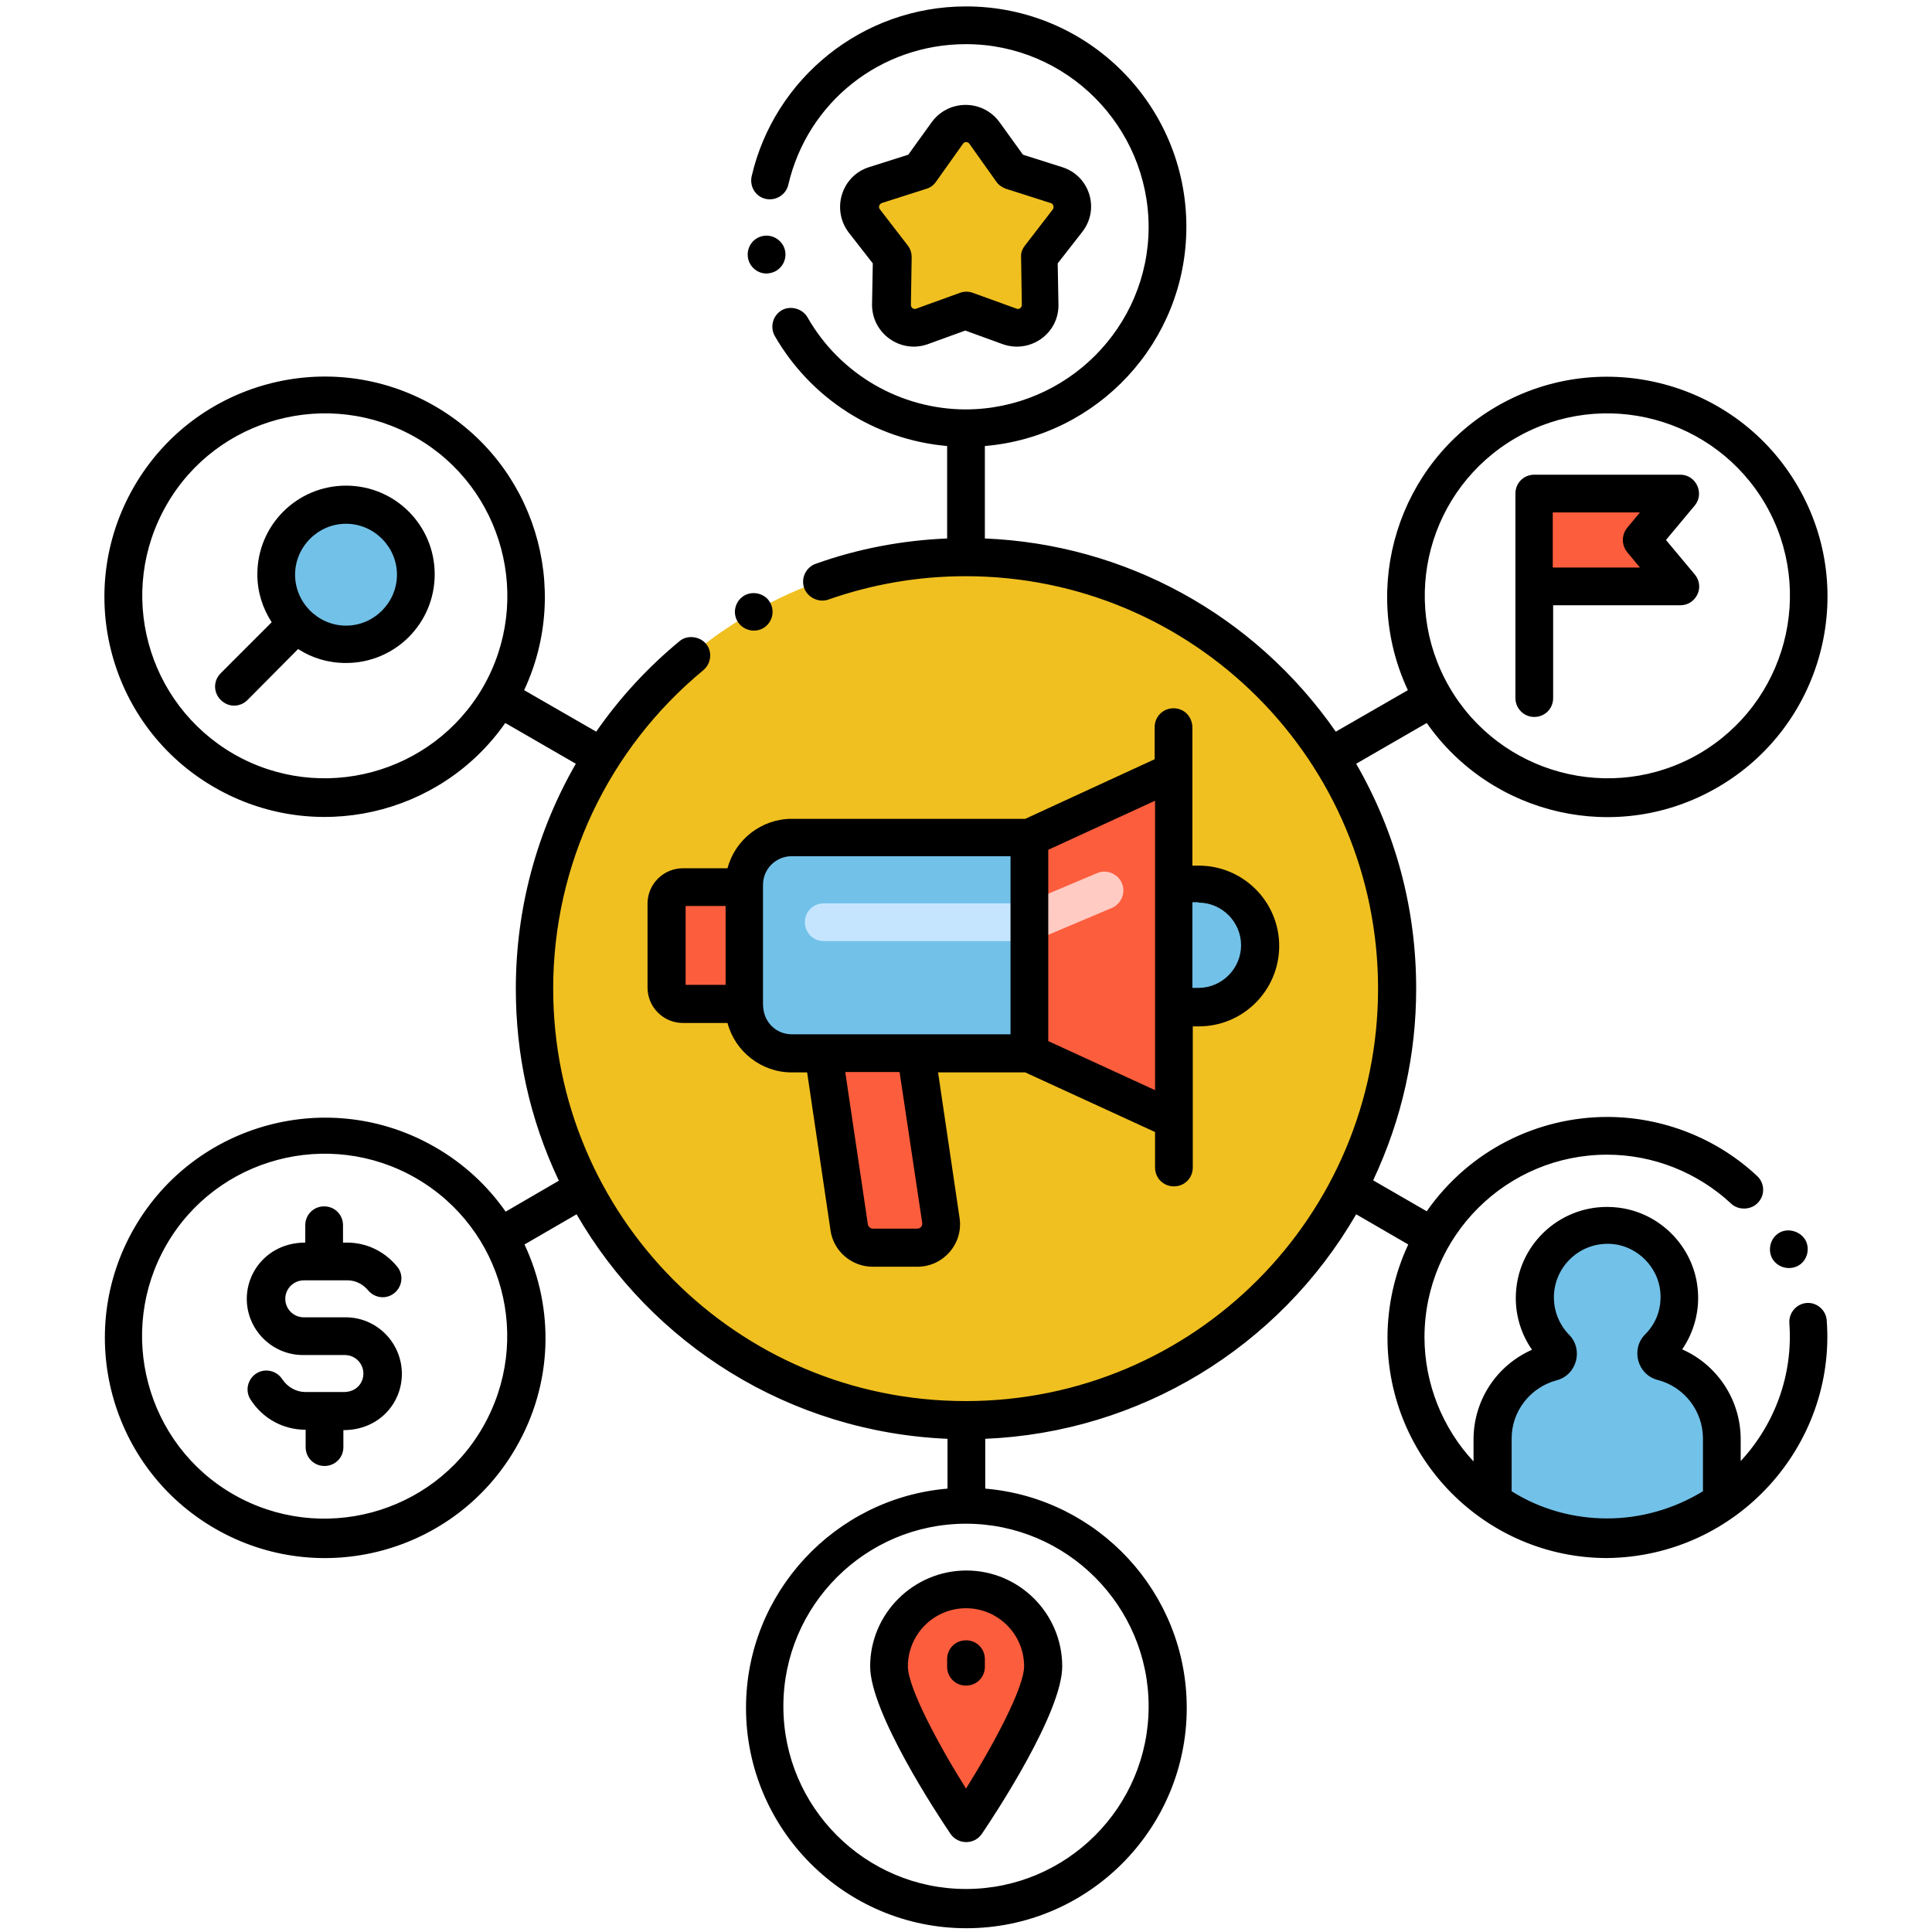
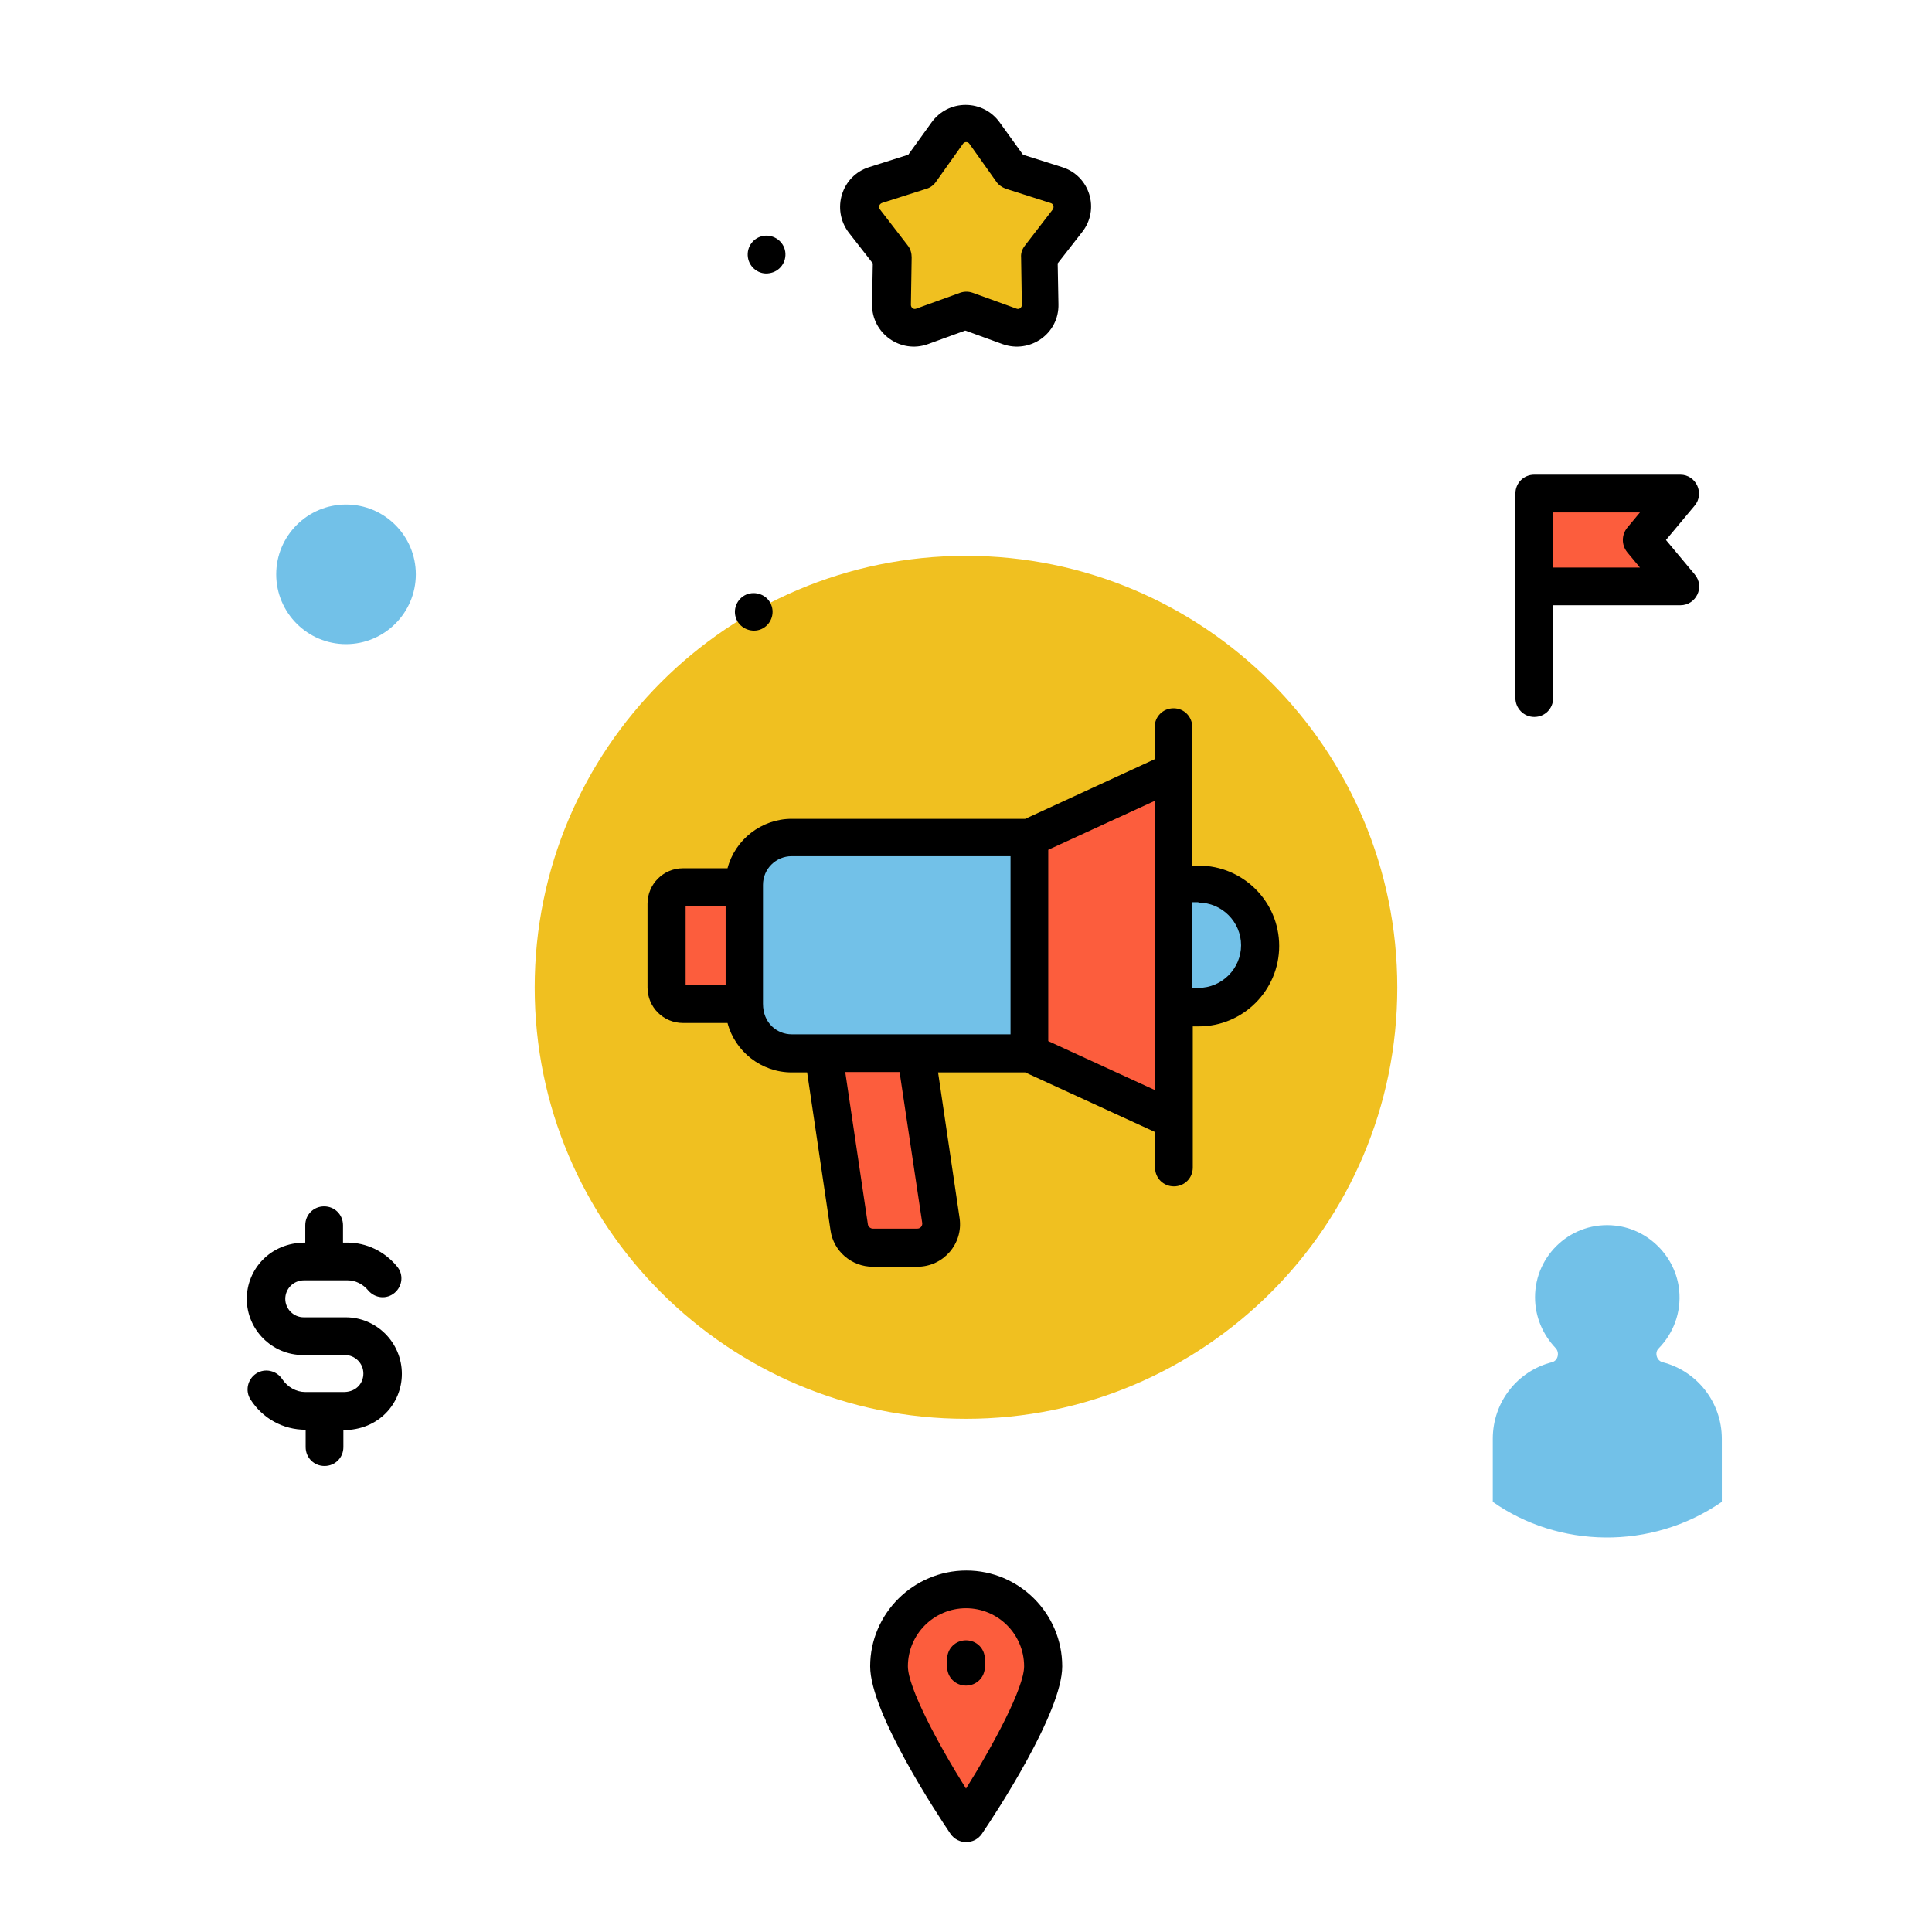
<svg xmlns="http://www.w3.org/2000/svg" version="1.1" id="Layer_1" x="0px" y="0px" viewBox="0 0 512 512" style="enable-background:new 0 0 512 512;" xml:space="preserve">
  <style type="text/css">
	.st0{fill:#F0C020;}
	.st1{fill:#FC5D3D;}
	.st2{fill:#72C1E8;}
	.st3{fill:#FFCBC2;}
	.st4{fill:#C5E5FF;}
</style>
  <g>
    <path class="st0" d="M370.3,261.7C370.3,325,318.9,376,256,376c-63,0-114.3-51.1-114.3-114.3c0-63.2,51.2-114.4,114.3-114.4   S370.3,198.5,370.3,261.7z" />
    <path class="st0" d="M260.9,35.2l7.1,10L280,49c4,1.3,5.5,6.2,2.9,9.5l-7.4,9.6l0.2,12.6c0.1,4.3-4.1,7.3-8.1,5.8L256,82.3   l-11.6,4.2c-4,1.4-8.2-1.6-8.1-5.8l0.2-12.6l-7.4-9.6c-2.6-3.3-1.1-8.2,2.9-9.5l11.9-3.8l7.1-10C253.5,31.8,258.5,31.8,260.9,35.2   L260.9,35.2z" />
    <path class="st1" d="M276.4,441.6c0,11.3-20.4,41.6-20.4,41.6s-20.4-30.3-20.4-41.6s9.2-20.4,20.4-20.4S276.4,430.3,276.4,441.6z" />
    <path class="st1" d="M445.3,130.8h-38.7v24.6h38.7l-10.2-12.3L445.3,130.8z" />
    <g>
      <path class="st2" d="M91.7,133.7c-10.2,0-18.5,8.3-18.5,18.5s8.3,18.5,18.5,18.5s18.5-8.3,18.5-18.5    C110.2,142,101.9,133.7,91.7,133.7z" />
      <path class="st2" d="M395.6,381.3V398c17.3,12.2,41.9,13,60.7,0v-16.7c0-9.8-6.7-18-15.7-20.3c-1.6-0.4-2.2-2.6-1-3.7    c3.8-3.9,6-9.4,5.4-15.4c-0.9-8.8-8-16.1-16.9-17.1c-11.5-1.3-21.3,7.7-21.3,19c0,5.2,2.1,9.9,5.4,13.4c1.2,1.2,0.7,3.4-0.9,3.8    C402.2,363.3,395.6,371.5,395.6,381.3L395.6,381.3z" />
      <path class="st2" d="M317.6,234.2H311v32.7h6.6c9.1,0,16.3-7.4,16.3-16.3C334,241.5,326.6,234.2,317.6,234.2z" />
      <path class="st2" d="M209.8,222c-6.9,0-12.6,5.6-12.6,12.6v32c0,7,5.7,12.6,12.6,12.6h8.4h24.5h30V222L209.8,222z" />
    </g>
    <path class="st1" d="M272.8,222v57.2l38.3,17.6v-92.3L272.8,222z" />
-     <path class="st3" d="M272.8,249.4c-1.9,0-3.8-1.1-4.6-3c-1.1-2.5,0.1-5.5,2.6-6.6l19.9-8.4c2.5-1.1,5.5,0.1,6.6,2.6   c1.1,2.5-0.1,5.5-2.6,6.6l-19.9,8.4C274.1,249.2,273.4,249.4,272.8,249.4L272.8,249.4z" />
-     <path class="st4" d="M272.8,249.4h-54.5c-2.8,0-5-2.2-5-5s2.2-5,5-5h54.5c2.8,0,5,2.2,5,5S275.5,249.4,272.8,249.4z" />
    <path class="st1" d="M243.1,330.6h-11.8c-3.1,0-5.8-2.3-6.2-5.4l-6.8-46.1h24.5l6.6,44.3C249.9,327.2,246.9,330.6,243.1,330.6z" />
    <path class="st1" d="M176.7,239.4v22.2c0,2.4,2,4.4,4.4,4.4h16.2v-30.9h-16.2C178.7,235.1,176.7,237,176.7,239.4L176.7,239.4z" />
    <path d="M197.3,157.8c-2.3,1.3-3.3,4.3-1.9,6.8c1.4,2.4,4.5,3.2,6.8,1.9c2.3-1.3,3.3-4.3,1.9-6.8   C202.8,157.3,199.6,156.5,197.3,157.8L197.3,157.8z" />
    <path d="M281.5,44.3l-10.4-3.3l-6.2-8.6c-2.1-2.9-5.4-4.6-9-4.6c0,0,0,0,0,0c-3.6,0-6.9,1.7-9,4.6l-6.2,8.6l-10.4,3.3   c-7.3,2.3-10,11.2-5.4,17.3l6.4,8.2l-0.2,10.8c-0.1,7.8,7.6,13.2,14.8,10.6l9.9-3.6l9.9,3.6c7.3,2.6,15-2.8,14.8-10.6l-0.2-10.8   l6.4-8.2C291.6,55.5,288.8,46.6,281.5,44.3L281.5,44.3z M279,55.5l-7.4,9.6c-0.7,0.9-1.1,2-1,3.1l0.2,12.6c0,0.7-0.7,1.3-1.4,1   l-11.6-4.2c-1.1-0.4-2.3-0.4-3.4,0l-11.6,4.2c-0.7,0.3-1.4-0.3-1.4-1l0.2-12.6c0-1.1-0.3-2.2-1-3.1l-7.4-9.6   c-0.5-0.6-0.2-1.4,0.5-1.7l11.9-3.8c1-0.3,1.9-1,2.5-1.9l7.1-10c0.4-0.6,1.3-0.6,1.7,0l7.1,10c0.6,0.9,1.5,1.5,2.5,1.9l11.9,3.8   C279.2,54,279.4,54.9,279,55.5z" />
    <path d="M251,439.7v2c0,2.8,2.2,5,5,5s5-2.2,5-5v-2c0-2.8-2.2-5-5-5S251,436.9,251,439.7z" />
    <path d="M230.6,441.6c0,12.2,17.7,39.1,21.3,44.4c2,2.9,6.3,2.9,8.3,0c3.6-5.3,21.3-32.2,21.3-44.4c0-14-11.4-25.4-25.4-25.4   S230.6,427.6,230.6,441.6L230.6,441.6z M271.4,441.6c0,5.6-8,20.6-15.4,32.4c-7.4-11.8-15.4-26.8-15.4-32.4   c0-8.5,6.9-15.4,15.4-15.4C264.5,426.2,271.4,433.1,271.4,441.6z" />
    <path d="M406.6,190c2.8,0,5-2.2,5-5v-24.6h33.7c4.2,0,6.6-4.9,3.8-8.2l-7.6-9.1l7.6-9.1c2.7-3.2,0.4-8.2-3.8-8.2h-38.7   c-2.8,0-5,2.2-5,5V185C401.6,187.7,403.8,190,406.6,190z M431.2,146.3l3.4,4.1h-23.1v-14.6h23.1l-3.4,4.1   C429.7,141.8,429.7,144.4,431.2,146.3z" />
-     <path d="M91.7,128.7c-13,0-23.5,10.5-23.5,23.5c0,4.7,1.4,9,3.8,12.7l-13.5,13.5c-2,2-2,5.1,0,7.1c2,2,5.1,2,7.1,0L79,172   c3.7,2.4,8,3.7,12.7,3.7c13,0,23.5-10.5,23.5-23.5S104.7,128.7,91.7,128.7L91.7,128.7z M91.7,165.8c-7.4,0-13.5-6.1-13.5-13.5   s6.1-13.5,13.5-13.5c7.4,0,13.5,6.1,13.5,13.5S99.1,165.8,91.7,165.8z" />
    <path d="M91.6,349.1H80.5c-2.7,0-4.9-2.2-4.9-4.9c0-2.6,2.1-4.9,5-4.9h11.5c2.1,0,4.1,1,5.5,2.7c1.8,2.1,4.9,2.4,7,0.6   c2.1-1.8,2.4-4.9,0.6-7c-3.3-4-8.1-6.3-13.2-6.3h-1.1v-4.6c0-2.8-2.2-5-5-5s-5,2.2-5,5v4.6c-9.4,0-15.5,7.2-15.5,14.9   c0,8.2,6.7,14.9,14.9,14.9h11.1c2.7,0,4.9,2.2,4.9,4.9c0,2.5-1.8,4.8-5,4.9H80.9c-2.4,0-4.7-1.3-6.1-3.4c-1.5-2.3-4.6-3-6.9-1.5   c-2.3,1.5-3,4.6-1.5,6.9c3.2,5,8.6,8,14.6,8v4.6c0,2.8,2.2,5,5,5s5-2.2,5-5V379c9.4,0,15.5-7.1,15.5-14.9   C106.5,355.8,99.8,349.1,91.6,349.1L91.6,349.1z" />
    <path d="M208.1,66.7c-0.4-2.7-3-4.6-5.7-4.2c-2.7,0.4-4.6,2.9-4.2,5.7c0.4,2.8,3.1,4.7,5.7,4.2C206.6,72,208.5,69.5,208.1,66.7z" />
-     <path d="M484.1,349.9c-0.2-2.7-2.6-4.8-5.3-4.6c-2.7,0.2-4.8,2.6-4.6,5.4c1,13.7-3.9,26.8-12.9,36.5v-5.8   c0-10.4-6.2-19.7-15.5-23.8c3.2-4.7,4.7-10.4,4.1-16.1c-1.1-11.2-10.1-20.3-21.3-21.5c-14.5-1.6-26.9,9.7-26.9,24   c0,4.9,1.5,9.7,4.3,13.7c-9.3,4.1-15.5,13.3-15.5,23.8v5.8c-8.2-8.8-13-20.6-13-33c0.1-26.9,21.9-48.3,48.4-48.3   c12.2,0,24,4.7,32.9,13c1.9,1.8,5.3,1.7,7.1-0.3c1.9-2,1.8-5.2-0.3-7.1c-10.7-10-25-15.6-39.7-15.6H426c-18.4,0-36.5,8.7-47.9,25   l-14.2-8.2c7.7-16.4,11.4-33.4,11.4-50.8c0-21-5.3-41.2-15.9-59.6l18.7-10.8c17.2,24.6,50.6,32.4,77,17.1   c27.9-16.1,37.5-51.9,21.4-79.7c-16.1-27.9-51.9-37.4-79.7-21.4c-26.5,15.3-36.4,48.2-23.7,75.3l-19.1,11   c-21.7-31.2-56.1-49.7-93-51.2v-24.5c29.9-2.5,53.4-27.6,53.4-58.1c0-32.2-26-58.4-58.4-58.4c-27.5,0-50.8,19.1-56.8,45   c-0.6,2.7,1,5.4,3.7,6c2.7,0.6,5.4-1.1,6-3.7c0,0,0,0,0,0c5.1-22,24.5-37.3,47.1-37.3c26.6,0,48.3,21.7,48.4,48.4   c0,26.6-21.7,48.3-48.4,48.4c-17.3,0-33.4-9.3-42-24.4c-1.3-2.3-4.5-3.2-6.8-1.9c-2.4,1.4-3.2,4.4-1.9,6.8   c9.5,16.5,26.4,27.5,45.7,29.2v24.5c-11.9,0.5-23.6,2.7-34.8,6.7c-2.6,0.9-4,3.8-3.1,6.4c0.9,2.5,3.8,4,6.4,3.1c0,0,0,0,0,0   c11.7-4.1,23.9-6.2,36.4-6.2c60.4,0,109.3,48.9,109.3,109.3c0,60.2-48.7,109.3-109.3,109.3c-60.7,0-109.3-49.2-109.3-109.3   c0-32.7,14.5-63.5,39.8-84.4c2-1.7,2.5-4.8,0.7-7c-1.7-2-5-2.4-7-0.7c-8.6,7.1-16,15.2-22.1,24l-19.1-11   c12.7-27.1,2.8-60-23.7-75.3c-27.9-16.1-63.6-6.5-79.7,21.4c-16.1,27.9-6.6,63.6,21.4,79.7c26.4,15.2,59.8,7.5,77-17.1l18.7,10.8   c-10.3,17.9-15.9,38.3-15.9,59.6c0,17.2,3.5,34.2,11.4,50.9l-14.1,8.2c-4.8-6.9-11.2-12.8-18.7-17.1c-27.9-16.1-63.6-6.5-79.7,21.4   c-16.1,27.9-6.5,63.6,21.4,79.7c27.9,16.1,63.6,6.5,79.7-21.4c9.8-16.9,10.3-36.8,2.3-53.9l13.8-8c19.9,34.4,56.3,57.7,98.3,59.5   v13.2c-29.8,2.5-53.4,27.6-53.4,58.1c0,32.2,26.2,58.4,58.4,58.4s58.4-26.2,58.4-58.4c0-30.5-23.5-55.6-53.4-58.1v-13.2   c40.8-1.7,77.8-24.1,98.3-59.5l13.8,8c-3.6,7.7-5.5,16.2-5.5,24.7c0,32.3,26.2,58.4,58.2,58.4C460.4,412.5,486.6,383,484.1,349.9   L484.1,349.9z M401.8,116c23.1-13.3,52.7-5.4,66.1,17.7c13.3,23.1,5.4,52.7-17.7,66.1c-23.1,13.3-52.7,5.4-66.1-17.7   C370.7,158.9,378.6,129.4,401.8,116z M61.9,199.8c-23.1-13.4-31.1-42.9-17.7-66.1c13.3-23.1,43-31,66.1-17.7   c23.1,13.3,31,43,17.7,66.1C114.6,205.2,85,213.1,61.9,199.8z M127.9,378.3c-13.3,23.1-43,31-66.1,17.7c-23.1-13.3-31-43-17.7-66.1   c13.3-23.1,43-31,66.1-17.7C133.4,325.6,141.3,355.1,127.9,378.3L127.9,378.3z M304.4,452.2c0,26.7-21.7,48.4-48.4,48.4   s-48.4-21.7-48.4-48.4s21.7-48.4,48.4-48.4S304.4,425.6,304.4,452.2L304.4,452.2z M412.5,365.8c5.4-1.4,7.2-8.2,3.3-12.1   c-2.6-2.7-4-6.2-4-9.9c0-8.2,7.1-15,15.8-14.1c6.4,0.7,11.8,6.1,12.4,12.6c0.4,4.3-1,8.3-4,11.3c-3.9,3.9-2.1,10.7,3.3,12.1   c7,1.8,12,8.2,12,15.5v14c-7.7,4.7-16.5,7.2-25.4,7.2c-8.7,0-17.5-2.3-25.3-7.2v-14C400.6,374,405.5,367.7,412.5,365.8L412.5,365.8   z" />
-     <path d="M471.9,326.5c-2.5,1.2-3.5,4.2-2.4,6.7c1.2,2.5,4.2,3.5,6.7,2.4c2.6-1.2,3.5-4.3,2.4-6.7l0,0   C477.4,326.5,474.3,325.4,471.9,326.5z" />
    <path d="M311,187.7c-2.8,0-5,2.2-5,5v8.5L271.7,217l-61.9,0c-8,0-15,5.5-17,13.1h-11.8c-5.2,0-9.4,4.2-9.4,9.4v22.2   c0,5.2,4.2,9.4,9.4,9.4h11.8c2,7.6,9,13.1,17,13.1h4.1l6.2,41.9c0.8,5.5,5.6,9.6,11.2,9.6h11.8c6.9,0,12.2-6.1,11.2-12.9l-5.7-38.6   h23.1l34.4,15.8v9.4c0,2.8,2.2,5,5,5s5-2.2,5-5v-37.4h1.6c11.8,0,21.3-9.6,21.3-21.3c0-11.8-9.6-21.3-21.3-21.3H316v-36.5   C316,189.9,313.8,187.7,311,187.7L311,187.7z M181.7,240.1h10.6V261h-10.6V240.1z M244.4,324.1c0.1,0.8-0.5,1.5-1.3,1.5h-11.8   c-0.6,0-1.2-0.5-1.3-1.1l-6-40.4h14.4L244.4,324.1z M267.8,274.1h-58c-3.8,0-7.6-2.9-7.6-8.1c0-14.3,0,5.2,0-31.5   c0-4.3,3.5-7.6,7.6-7.6l58,0V274.1z M277.8,275.9v-50.7l28.3-13v76.7L277.8,275.9z M317.6,239.2c6.2,0,11.3,5.1,11.3,11.3   s-5.1,11.3-11.3,11.3H316v-22.7H317.6z" />
  </g>
</svg>